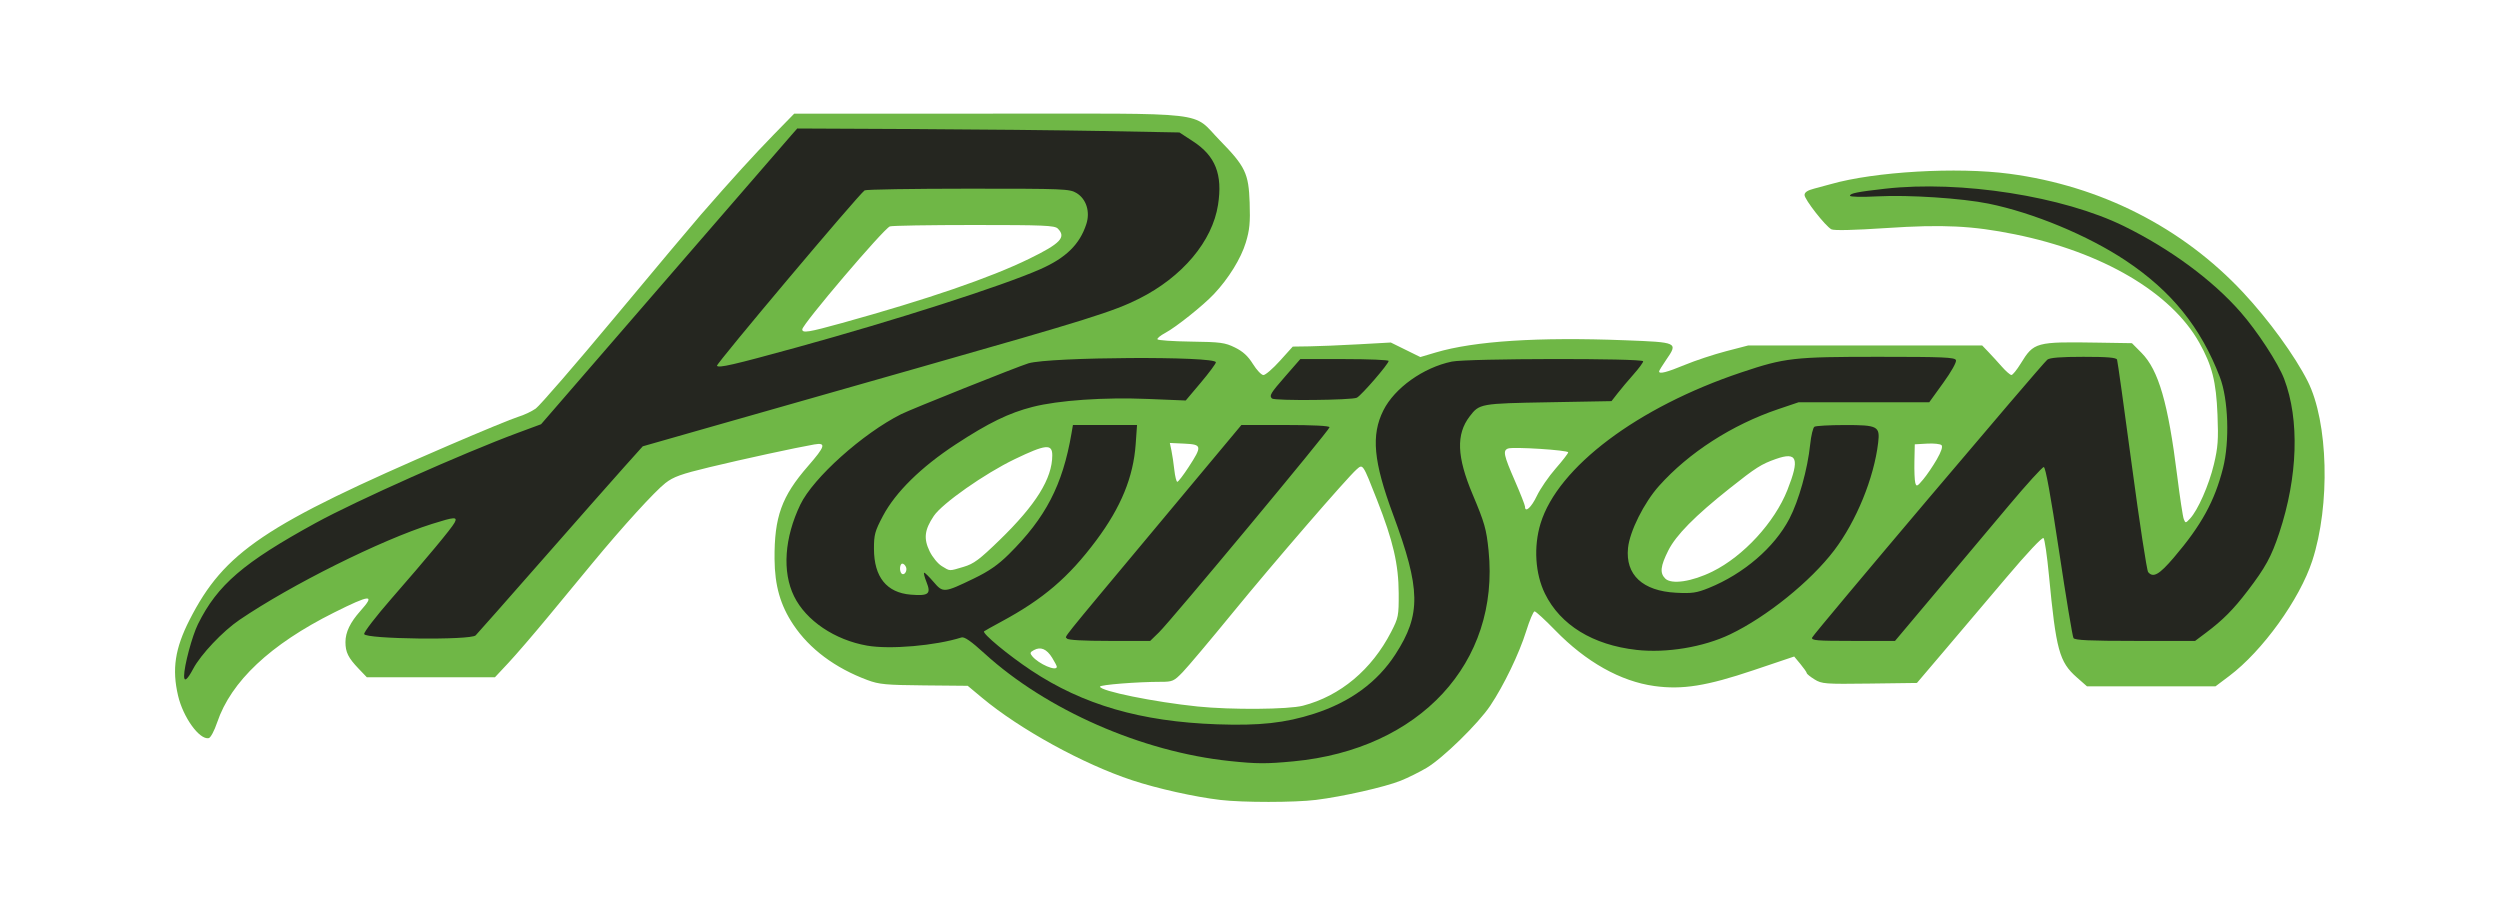
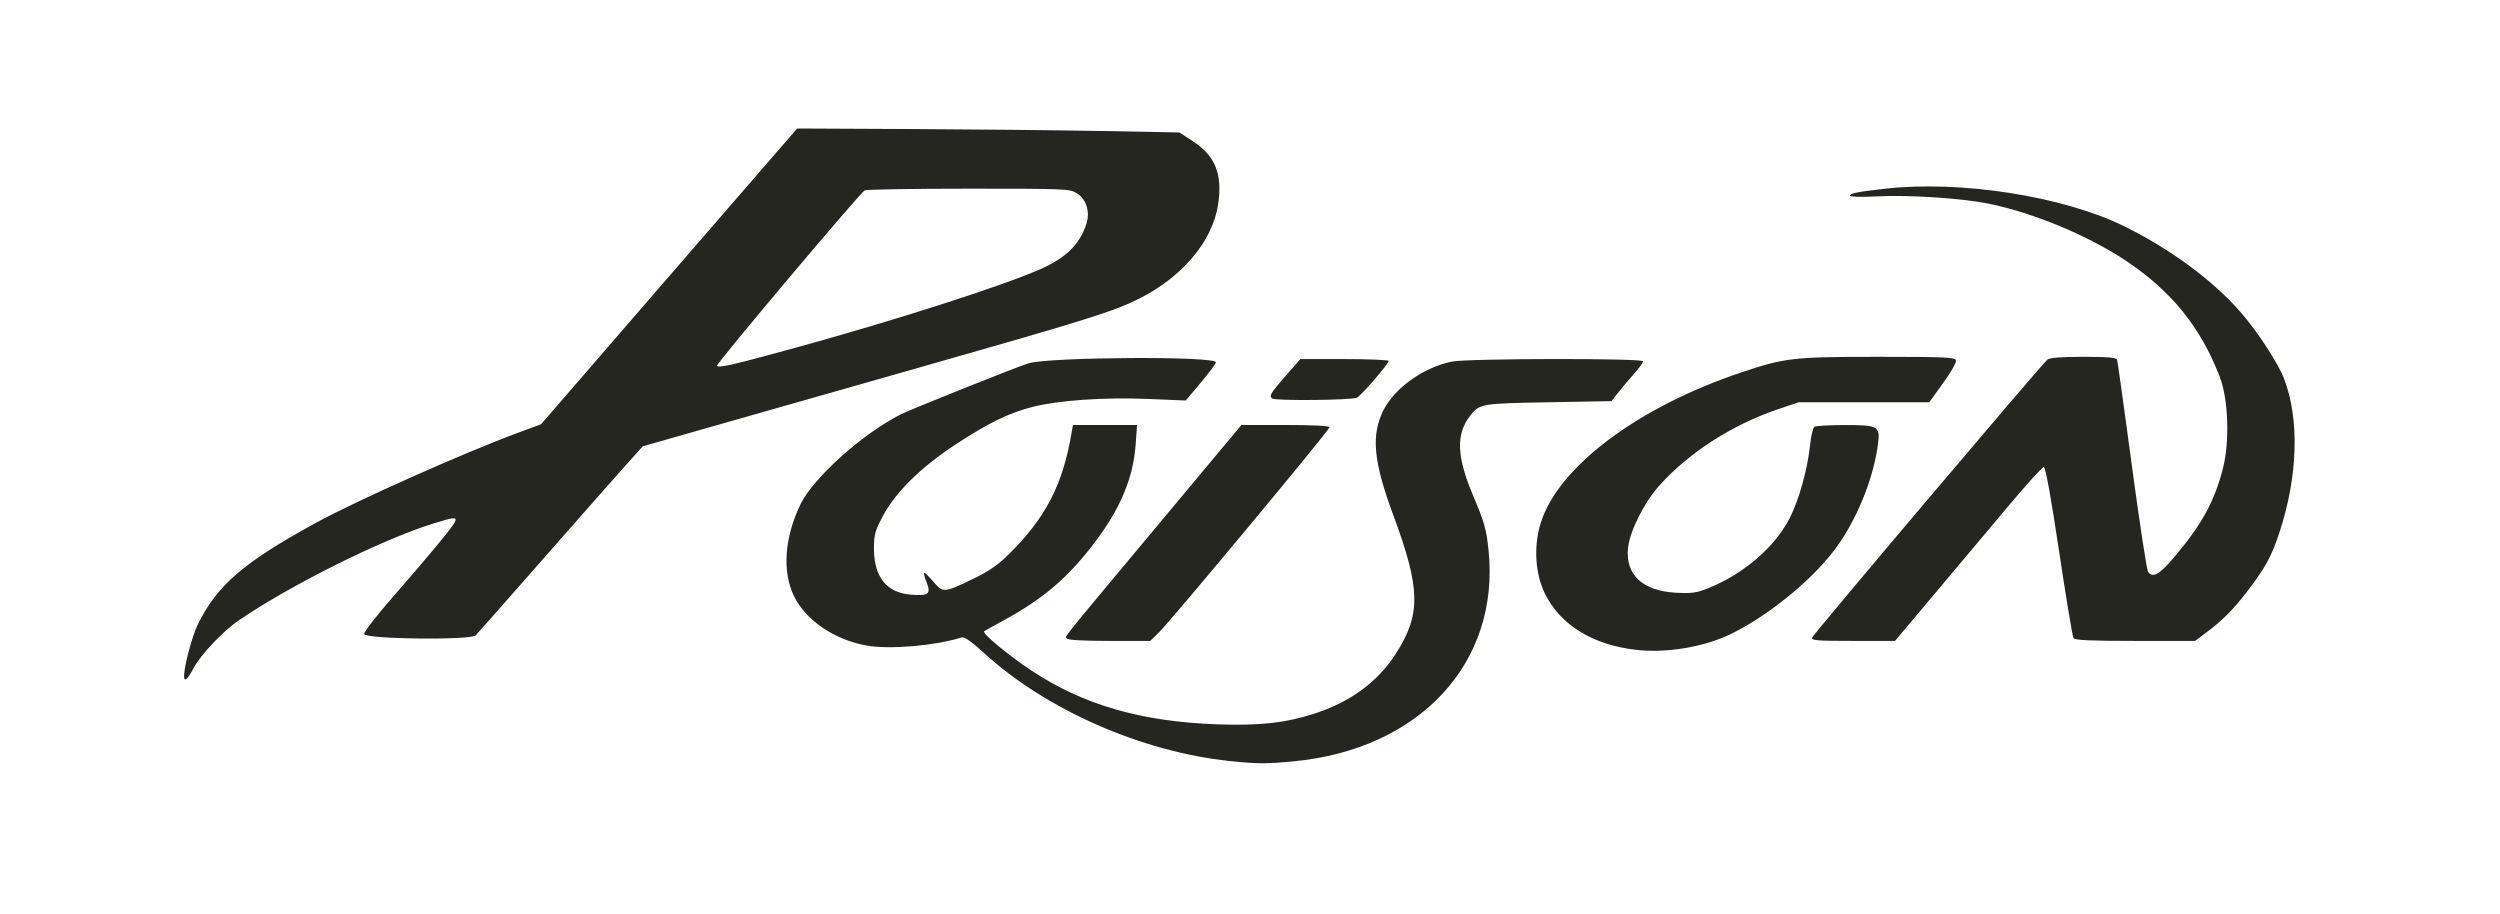
<svg xmlns="http://www.w3.org/2000/svg" xmlns:ns1="http://www.inkscape.org/namespaces/inkscape" xmlns:ns2="http://sodipodi.sourceforge.net/DTD/sodipodi-0.dtd" id="svg2985" version="1.1" ns1:version="0.48.2 r9819" width="1100" height="402" ns2:docname="Poison_logo.svg">
  <defs id="defs2989" />
  <ns2:namedview pagecolor="#ffffff" bordercolor="#666666" borderopacity="1" objecttolerance="10" gridtolerance="10" guidetolerance="10" ns1:pageopacity="0" ns1:pageshadow="2" ns1:window-width="1206" ns1:window-height="626" id="namedview2987" showgrid="false" ns1:zoom="0.8870976" ns1:cx="556.79299" ns1:cy="201.33804" ns1:window-x="0" ns1:window-y="0" ns1:window-maximized="0" ns1:current-layer="svg2985" />
  <g id="g2995">
-     <path style="fill:#6fb746" d="m 536.938,351.969 c -11.23,-1.314 -27.672,-4.983 -38.783,-8.654 -21.57,-7.127 -49.393,-22.412 -66.009,-36.264 l -6.353,-5.296 -19.147,-0.181 c -16.862,-0.16 -19.836,-0.438 -24.922,-2.332 -14.317,-5.332 -25.525,-13.697 -32.649,-24.366 -5.711,-8.552 -8.185,-17.187 -8.274,-28.875 -0.141,-18.56 3.112,-27.597 14.729,-40.92 7.618,-8.737 8.109,-10.455 2.72,-9.52 -8.011,1.39 -31.453,6.48 -45.973,9.982 -12.618,3.043 -15.955,4.242 -19.5,7.004 -4.675,3.643 -18.867,19.209 -31.944,35.039 -4.583,5.547 -13.465,16.293 -19.738,23.88 -6.273,7.587 -14.087,16.661 -17.365,20.165 l -5.959,6.37 -28.182,0 -28.182,0 -3.585,-3.75 C 153.219,289.435 152,286.979 152,282.516 c 0,-4.346 2.105,-8.714 6.636,-13.769 6.637,-7.405 4.409,-7.254 -11.674,0.788 -28.022,14.012 -45.32,30.274 -51.409,48.331 -1.248,3.7 -2.889,6.762 -3.712,6.922 C 87.765,325.584 80.605,315.684 78.361,306.147 75.606,294.443 76.988,285.317 83.426,272.699 98.668,242.83 116.344,230.938 197.5,195.953 c 14.3,-6.164 28.025,-11.813 30.5,-12.552 2.475,-0.739 5.946,-2.369 7.713,-3.622 1.767,-1.253 17.462,-19.379 34.878,-40.279 17.416,-20.9 34.411,-41.15 37.767,-45 13.61,-15.613 23.486,-26.471 32.064,-35.25 l 9.038,-9.25 85.81,0 c 99.352,0 88.756,-1.228 101.45,11.758 11.249,11.508 12.688,14.514 13.131,27.453 0.299,8.718 -0.018,11.98 -1.704,17.53 -2.13,7.013 -7.574,15.816 -13.997,22.635 -4.774,5.068 -16.714,14.596 -21.436,17.106 -2.05,1.089 -3.604,2.35 -3.453,2.802 0.151,0.452 6.791,0.91 14.756,1.019 13.048,0.179 14.967,0.437 19.371,2.604 3.514,1.729 5.735,3.769 7.899,7.25 1.656,2.664 3.731,4.854 4.612,4.867 0.88,0.013 4.147,-2.8 7.259,-6.25 l 5.659,-6.273 7.341,-0.108 c 4.038,-0.059 13.744,-0.463 21.57,-0.898 l 14.229,-0.79 6.495,3.198 6.495,3.198 6.776,-2.011 c 16.983,-5.042 44.989,-6.85 83.264,-5.377 23.394,0.9 23.428,0.917 18.08,8.69 -1.687,2.452 -3.068,4.715 -3.068,5.029 0,1.264 3.389,0.399 11.357,-2.899 4.609,-1.908 12.764,-4.608 18.121,-6 L 769.219,152 l 51.467,0 51.467,0 2.673,2.782 c 1.47,1.53 4.146,4.455 5.947,6.5 1.801,2.045 3.717,3.718 4.259,3.718 0.542,0 2.366,-2.244 4.054,-4.988 5.841,-9.492 6.571,-9.69 34.189,-9.249 L 938.053,151 l 4.224,4.263 c 7.5,7.569 11.697,22.063 15.707,54.237 1.165,9.35 2.461,17.86 2.879,18.911 0.736,1.851 0.822,1.844 2.737,-0.212 3.48,-3.735 8.331,-14.75 10.507,-23.858 1.789,-7.485 2.033,-10.837 1.59,-21.842 -0.589,-14.64 -2.354,-21.628 -8.015,-31.728 -12.383,-22.093 -42.674,-39.884 -81.181,-47.682 -18.634,-3.773 -31.618,-4.406 -56.472,-2.752 -14.261,0.949 -23.111,1.154 -24.22,0.56 C 803.161,99.481 794,87.77 794,85.803 c 0,-1.192 1.315,-2.065 4.25,-2.821 2.337,-0.602 5.6,-1.482 7.25,-1.955 19.265,-5.524 55.621,-7.636 78.655,-4.57 40.162,5.346 76.098,23.609 102.873,52.28 11.231,12.026 22.714,27.823 28.354,39.006 9.065,17.974 10.001,54.456 2.025,78.967 -5.53,16.995 -21.912,39.734 -36.558,50.743 L 974.802,302 l -28.26,0 -28.26,0 -4.501,-3.962 c -7.695,-6.773 -9.116,-11.989 -12.251,-44.956 -0.806,-8.48 -1.874,-15.827 -2.374,-16.326 -0.543,-0.543 -7.126,6.448 -16.401,17.419 C 874.233,264.253 861.903,278.8 855.355,286.5 l -11.905,14 -20.824,0.271 c -19.672,0.256 -21.012,0.154 -24.225,-1.832 -1.871,-1.156 -3.413,-2.403 -3.428,-2.771 -0.015,-0.368 -1.265,-2.161 -2.779,-3.986 l -2.752,-3.317 -17.971,6.053 c -20.585,6.934 -31.281,8.636 -43.566,6.934 -14.857,-2.059 -30.103,-10.622 -43.556,-24.466 C 679.866,272.774 675.756,269 675.217,269 c -0.54,0 -2.205,3.925 -3.701,8.722 -3.065,9.83 -9.81,23.825 -15.797,32.778 -5.269,7.878 -20.877,23.121 -28.009,27.355 -3.108,1.845 -8.252,4.394 -11.431,5.665 -6.947,2.778 -25.569,6.994 -37.253,8.435 -9.51,1.173 -32.121,1.181 -42.088,0.015 z m 36.368,-41.461 c 16.426,-4.279 30.246,-15.851 38.819,-32.508 3.182,-6.183 3.343,-7.012 3.3,-17 -0.055,-12.702 -2.441,-22.973 -9.525,-41 -6.34,-16.133 -6.203,-15.929 -8.996,-13.46 -4.311,3.811 -36.671,41.249 -54.42,62.96 -9.892,12.1 -19.838,23.913 -22.103,26.25 -3.858,3.981 -4.465,4.25 -9.594,4.25 C 500.508,300 484,301.302 484,302.113 c 0,1.928 23.925,6.797 43,8.751 14.719,1.507 39.897,1.314 46.307,-0.355 z M 465,293.368 c 0,-0.348 -0.922,-2.124 -2.05,-3.948 -2.387,-3.862 -5.022,-4.987 -7.977,-3.405 -1.785,0.955 -1.904,1.365 -0.788,2.717 C 457.037,292.186 465,295.6 465,293.368 z m 288.495,-41.898 c 13.656,-6.748 27.335,-21.628 32.955,-35.851 5.491,-13.898 4.351,-16.981 -5.054,-13.668 -6.437,2.267 -8.794,3.765 -20.344,12.933 -15.279,12.127 -23.632,20.589 -27.023,27.377 -3.441,6.886 -3.764,9.86 -1.335,12.289 2.734,2.734 11.732,1.402 20.802,-3.08 z M 398.664,249.567 C 398.333,248.705 397.599,248 397.031,248 c -1.151,0 -1.413,3.285 -0.348,4.35 1.098,1.098 2.639,-1.067 1.981,-2.783 z m 25.302,-0.15 c 4.501,-1.337 6.957,-3.162 15.809,-11.75 C 455.83,222.092 463,210.561 463,200.319 c 0,-5.144 -2.878,-4.847 -16.496,1.7 -13.181,6.337 -31.928,19.491 -35.626,24.998 -4.096,6.099 -4.554,9.954 -1.846,15.548 1.241,2.564 3.631,5.478 5.355,6.529 3.748,2.286 3.051,2.262 9.579,0.324 z M 676.215,218.2 c 1.493,-3.135 5.206,-8.541 8.25,-12.014 3.044,-3.473 5.535,-6.69 5.535,-7.149 0,-0.992 -24.253,-2.537 -26.47,-1.687 -2.332,0.895 -1.913,2.884 2.97,14.097 2.475,5.684 4.5,10.834 4.5,11.444 0,2.923 2.779,0.423 5.215,-4.691 z m 175.957,-16.03 c 1.996,-3.469 2.725,-5.672 2.09,-6.307 -0.537,-0.537 -3.403,-0.838 -6.369,-0.669 L 842.5,195.5 842.341,203 c -0.087,4.125 0.086,8.386 0.387,9.468 0.491,1.771 0.838,1.62 3.462,-1.5 1.604,-1.907 4.296,-5.867 5.983,-8.798 z m -329.181,3.344 c 6.038,-9.267 5.914,-9.947 -1.877,-10.314 l -6.385,-0.301 0.697,3.301 c 0.384,1.816 0.957,5.664 1.275,8.551 0.318,2.888 0.912,5.25 1.32,5.25 0.408,0 2.645,-2.919 4.969,-6.487 z M 370.514,142.121 c 37.767,-10.475 65.122,-19.865 82.329,-28.26 13.785,-6.726 16.395,-9.481 12.586,-13.29 C 464.059,99.202 459.31,99 428.51,99 409.07,99 392.435,99.279 391.545,99.621 388.76,100.69 353,142.717 353,144.921 c 0,1.738 2.718,1.303 17.514,-2.801 z" id="path2999" ns1:connector-curvature="0" />
    <path style="fill:#252620" d="m 541.107,334.857 c -38.625,-4.037 -80.692,-22.492 -107.931,-47.349 -5.897,-5.381 -8.844,-7.431 -10.11,-7.029 -11.417,3.623 -31.419,5.361 -41.501,3.606 -14.288,-2.488 -26.952,-11.043 -32.187,-21.743 -5.273,-10.777 -4.241,-25.739 2.781,-40.341 5.644,-11.736 27.407,-31.251 44.341,-39.759 4.442,-2.232 51.269,-20.942 56,-22.375 9.329,-2.826 82.515,-3.231 82.49,-0.456 -0.005,0.6 -2.993,4.627 -6.64,8.949 l -6.63,7.859 -16.61,-0.683 c -19.32,-0.795 -39.333,0.585 -50.77,3.5 -10.422,2.656 -19.356,7.011 -33.841,16.497 -15.217,9.965 -26.477,21.037 -32.002,31.469 -3.547,6.697 -3.971,8.25 -3.956,14.5 0.03,12.41 5.591,19.304 16.251,20.151 7.83,0.622 8.966,-0.297 6.863,-5.551 C 406.754,253.845 406.307,252 406.662,252 c 0.355,0 2.215,1.833 4.132,4.073 4.158,4.858 4.552,4.824 17.708,-1.529 6.647,-3.21 10.674,-6.004 15.393,-10.679 16.217,-16.067 23.653,-30.402 27.551,-53.114 l 0.644,-3.75 14.103,0 14.103,0 -0.593,8.41 c -1.023,14.493 -6.464,27.772 -17.363,42.372 -12.142,16.265 -23.296,25.807 -41.84,35.792 -3.85,2.073 -7.225,3.965 -7.5,4.204 -0.982,0.854 10.675,10.529 20.718,17.194 22.856,15.17 48.258,22.54 81.782,23.728 18.741,0.664 29.959,-0.561 42.728,-4.668 15.825,-5.089 27.83,-13.865 35.768,-26.147 11.34,-17.545 11.147,-28.594 -1.075,-61.592 -8.61,-23.246 -9.685,-34.831 -4.242,-45.712 4.929,-9.853 17.574,-18.871 30.12,-21.479 C 645.585,157.691 723,157.567 723,158.967 c 0,0.532 -1.913,3.124 -4.25,5.762 -2.337,2.637 -5.474,6.365 -6.969,8.283 L 709.061,176.5 681.281,177 c -30.018,0.54 -30.351,0.6 -34.665,6.263 -5.992,7.866 -5.608,17.766 1.329,34.237 5.297,12.578 6.068,15.287 7.025,24.707 5.021,49.392 -30.228,87.509 -85.797,92.779 -12.029,1.141 -16.095,1.122 -28.066,-0.129 z M 81,297.458 c 0,-4.424 3.541,-17.661 6.11,-22.838 8.577,-17.287 19.992,-27.093 51.862,-44.553 17.74,-9.719 64.827,-30.709 88.817,-39.593 l 10.289,-3.81 53.711,-62.066 c 29.541,-34.136 54.903,-63.414 56.36,-65.061 l 2.649,-2.995 50.351,0.239 c 27.693,0.131 65.528,0.524 84.078,0.872 l 33.728,0.634 6.028,3.939 c 9.838,6.428 13.03,14.558 10.953,27.902 -2.499,16.06 -15.679,31.724 -34.75,41.302 -11.159,5.604 -22.88,9.277 -96.187,30.14 -41.525,11.818 -86.005,24.486 -98.844,28.15 l -23.344,6.663 -8.156,9.093 c -4.486,5.001 -20.699,23.388 -36.029,40.86 -15.33,17.472 -28.533,32.427 -29.339,33.234 -2.208,2.208 -48.621,1.66 -49.051,-0.579 -0.16,-0.83 5.204,-7.805 11.919,-15.5 15.842,-18.154 26.489,-30.958 27.838,-33.479 1.45,-2.71 0.096,-2.64 -9.893,0.516 -22.576,7.132 -61.961,26.759 -84.746,42.231 -7.323,4.973 -17.031,15.236 -20.352,21.517 C 82.462,299.079 81,300.241 81,297.458 z M 350.5,152.878 c 43.648,-12.013 90.5,-27.054 107.179,-34.407 11.335,-4.997 17.381,-10.91 20.296,-19.849 1.773,-5.438 0.016,-11.046 -4.28,-13.666 -3.042,-1.855 -5.337,-1.948 -47.696,-1.937 -24.475,0.006 -44.979,0.342 -45.563,0.746 -2.711,1.873 -65.454,76.397 -64.974,77.174 0.68,1.101 7.201,-0.399 35.038,-8.061 z M 720,285.944 c -19.142,-2.153 -33.422,-10.93 -40.207,-24.712 -4.317,-8.768 -5.067,-20.711 -1.941,-30.911 7.597,-24.794 42.688,-51.182 88.41,-66.485 C 785.466,157.408 789.071,157 826.619,157 c 28.448,0 33.527,0.219 34.006,1.465 0.327,0.851 -2.019,5.041 -5.599,10 L 848.864,177 l -28.744,0 -28.744,0 -8.929,3.018 c -20.329,6.872 -39.358,19.118 -52.449,33.754 -6.613,7.393 -12.909,19.971 -13.665,27.3 -1.222,11.839 6.405,18.957 21.138,19.731 7.006,0.368 9.03,0.074 14.371,-2.083 15.348,-6.2 28.885,-17.826 35.49,-30.481 4.148,-7.948 8.021,-21.801 9.153,-32.739 0.398,-3.85 1.24,-7.331 1.87,-7.735 0.63,-0.404 6.626,-0.742 13.325,-0.75 14.56,-0.018 15.574,0.518 14.713,7.781 -1.841,15.532 -9.602,34.523 -19.35,47.356 -10.38,13.663 -29.693,29.253 -45.778,36.952 -11.779,5.638 -28.016,8.33 -41.263,6.84 z M 469.473,280.956 c -0.789,-1.276 -5.054,4.051 39.385,-49.195 L 546.217,187 l 19.392,0 C 577.776,187 585,187.37 585,187.993 c 0,1.228 -69.734,85.075 -75.065,90.257 l -3.858,3.75 -17.98,0 c -11.411,0 -18.215,-0.381 -18.625,-1.044 z m 327.886,-0.449 c 0.644,-1.679 101.041,-120.308 103.468,-122.257 1.082,-0.87 5.92,-1.25 15.896,-1.25 10.568,0 14.458,0.329 14.786,1.25 0.245,0.688 3.183,21.711 6.528,46.72 3.345,25.008 6.561,46.046 7.145,46.75 2.205,2.657 4.87,1.15 11.306,-6.394 12.134,-14.22 17.961,-24.815 21.63,-39.325 2.981,-11.789 2.349,-30.359 -1.362,-40.037 -8.422,-21.962 -21.282,-37.882 -41.438,-51.301 C 918.678,103.585 894.595,93.587 874.937,89.595 863.268,87.226 839.848,85.686 826.25,86.394 819.142,86.764 814,86.652 814,86.127 c 0,-1.067 3.298,-1.726 15.5,-3.098 33.267,-3.742 78.271,3.317 105.045,16.476 20.344,9.999 38.902,23.672 51.248,37.759 7.447,8.497 16.601,22.521 19.248,29.486 6.826,17.966 6.022,43.066 -2.171,67.75 -3.469,10.452 -6.052,15.178 -13.935,25.5 -6.263,8.2 -10.866,12.834 -18.261,18.38 l -4.827,3.62 -26.364,0 c -20.005,0 -26.554,-0.301 -27.151,-1.25 -0.433,-0.688 -3.287,-17.9 -6.343,-38.25 -3.67,-24.434 -5.955,-37 -6.728,-37 -0.644,0 -7.603,7.662 -15.466,17.028 -7.862,9.365 -22.325,26.578 -32.14,38.25 L 833.81,282 l -18.512,0 c -16.003,0 -18.434,-0.202 -17.939,-1.493 z M 559.667,175.333 c -1.265,-1.265 -0.644,-2.296 5.902,-9.801 L 572.138,158 l 19.431,0 C 602.256,158 611,158.367 611,158.814 c 0,1.302 -11.877,15.049 -13.969,16.169 -2.088,1.117 -36.277,1.438 -37.365,0.35 z" id="path2997" ns1:connector-curvature="0" />
  </g>
</svg>